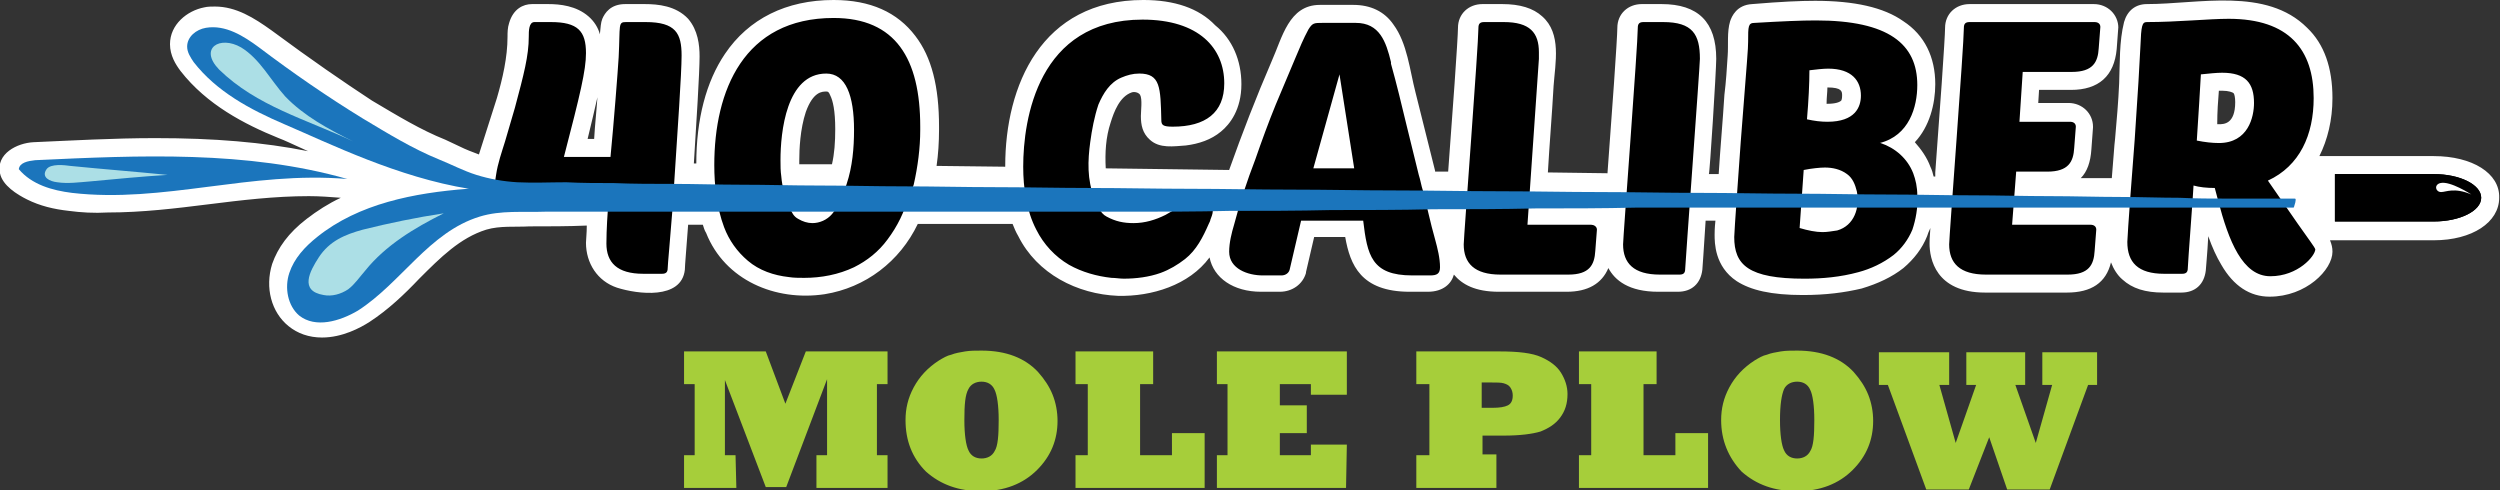
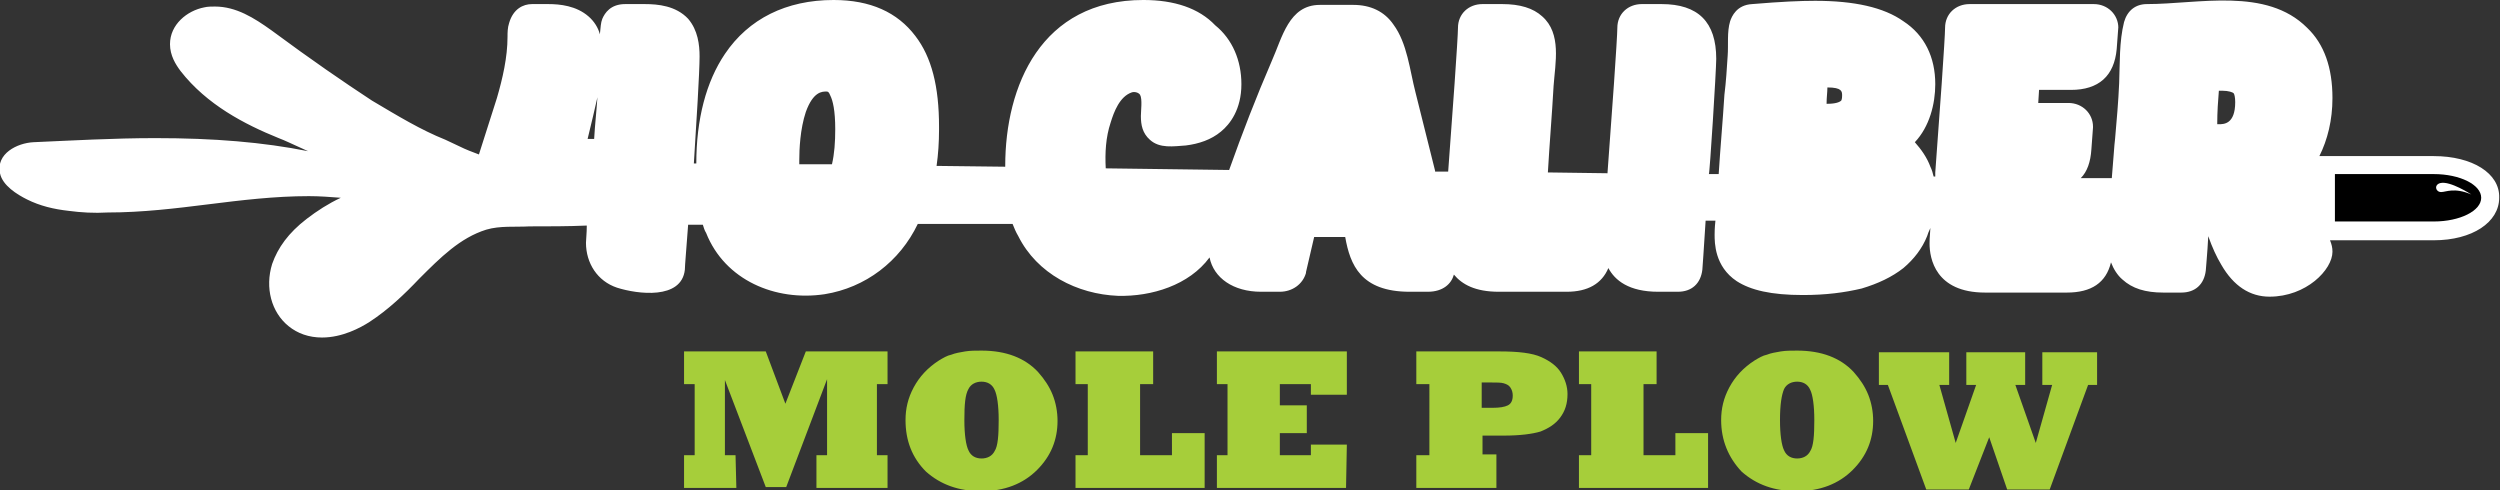
<svg xmlns="http://www.w3.org/2000/svg" xml:space="preserve" id="Layer_1" x="0" y="0" version="1.1" viewBox="0 0 305.9 60">
  <rect x="0" y="0" width="305.9" height="60" fill="#333333" stroke="none" />
  <style>.st0{fill:#fff}.st1{fill:#1b75bc}.st2{fill:#acdfe6}</style>
  <path d="M297.8 19.1h-14c1-2 1.6-4.4 1.6-7.1 0-3.7-1-6.6-3.1-8.6-5-5-13.3-2.9-19.6-2.9-1.4 0-2.4.8-2.8 2.2-.6 2.4-.5 5-.6 7.5-.1 2.3-.3 4.5-.5 6.8-.1.7-.2 2.6-.4 4.8h-3.8c.8-.8 1.2-2 1.3-3.5l.2-2.7v-.1c0-1.6-1.3-2.9-3-2.9h-3.7l.1-1.6h3.9c3.4 0 5.3-1.7 5.6-5l.2-2.7v.1c0-1.6-1.3-2.9-3-2.9H241c-1.7 0-3 1.2-3 2.9 0 1.2-.7 11.1-1.2 17.7v.5h-.2c-.1-.4-.2-.8-.4-1.2-.4-1.1-1.1-2.1-1.9-3 1.8-1.9 2.5-4.7 2.5-7.1 0-3.3-1.3-6-3.9-7.7-2.4-1.7-6-2.5-10.8-2.5-1.8 0-4.1.1-7.7.4-1.9.1-2.5 1.5-2.7 2.1-.4 1.3-.2 2.9-.3 4.2-.1 1.6-.2 3.2-.4 4.8-.2 3.2-.5 6.5-.7 9.7h-1.2c.1 0 .9-12.7.9-14.1 0-4.5-2.2-6.7-6.7-6.7h-2.4c-1.7 0-3 1.2-3 2.9 0 1.2-.7 11.1-1.2 17.7v.1l-7.3-.1c.2-3.5.5-7 .7-10.6.2-2.8 1-6.4-1.4-8.5-1.1-1-2.7-1.5-4.9-1.5h-2.4c-1.7 0-3 1.2-3 2.9 0 1.2-.7 11-1.2 17.6h-1.6v-.1l-2.4-9.6c-.7-2.7-1-6-2.7-8.3-1.1-1.6-2.8-2.4-4.9-2.4h-4.1c-3.8 0-4.6 4-5.9 6.9-1.9 4.4-3.6 8.8-5.2 13.3l-15.1-.2c-.1-1.9 0-3.8.6-5.6.4-1.3 1.1-3.2 2.6-3.7.3-.1.8 0 1 .3.3.5.1 2 .1 2.6 0 1.1.2 2.1 1.1 2.9 1.2 1.1 2.9.8 4.4.7 1.6-.2 3.1-.7 4.3-1.7 1.1-.9 2.5-2.7 2.5-5.8 0-2.9-1.1-5.5-3.2-7.2-2-2.1-5-3.1-8.8-3.1C127.4 0 123 10.5 123 20.3v.1l-8.4-.1c.2-1.4.3-2.9.3-4.4v-.4c0-4.9-.9-8.5-2.9-11.1-2.2-2.9-5.5-4.4-10-4.4-5.8 0-10.4 2.3-13.3 6.6-2.3 3.4-3.5 8-3.5 13.4h-.3c.3-4.8.7-11.1.7-13.1 0-1.4-.2-3.2-1.4-4.6C82.7.7 80.5.5 78.9.5h-2.4c-1.8 0-2.5 1.1-2.8 1.8-.2.5-.2 1-.3 1.9-.2-.8-.7-1.6-1.4-2.2C70.5.7 68.5.5 67.1.5h-2c-1.1 0-2.3.6-2.8 2.3-.2.6-.2 1.2-.2 1.7 0 2.5-.6 5.1-1.3 7.5-.2.6-2.2 6.9-2.2 6.9-.8-.3-1.6-.6-2.4-1-.6-.3-1.1-.5-1.7-.8-3-1.2-5.8-2.9-9-4.8C42 10 38.2 7.4 33.2 3.7 31.1 2.2 28.9.8 26.3.8c-.4 0-.9 0-1.3.1-2.1.4-4.2 2.1-4.2 4.5 0 1.4.7 2.5 1.3 3.3 3.2 4.1 7.8 6.5 12 8.2.8.3 1.6.7 2.5 1.1.4.2.7.3 1.1.5-5.5-1.1-11.5-1.6-18.7-1.6-5.1 0-10.3.3-14.9.5-2 .1-4.6 1.4-4.1 3.8.3 1.5 2.1 2.6 3.3 3.2 1.6.8 3.3 1.2 5.1 1.4 1.5.2 3.1.3 4.8.2 4.2 0 8.3-.5 12.3-1s8.1-1 12.3-1c1.3 0 2.6.1 3.9.2-1.5.7-2.9 1.6-4.2 2.6-2.2 1.7-3.5 3.5-4.2 5.5-.9 2.9-.1 5.9 2 7.6 1.1.9 2.5 1.4 4.1 1.4 2.5 0 4.7-1.2 5.8-1.9 2.3-1.5 4.3-3.4 6.1-5.3 2.6-2.6 5-5 8.2-6 1.7-.5 3.5-.3 5.3-.4 2.3 0 4.7 0 7-.1 0 1-.1 1.7-.1 2.1 0 2.5 1.4 4.7 3.8 5.5 2.5.8 7.9 1.5 8.3-2.2 0-.5.2-2.7.4-5.5H86c.1.3.2.7.4 1 2.3 5.8 8.5 8.4 14.5 7.5 5-.8 9.2-4 11.4-8.6h11.6c.2.5.4 1 .7 1.5 2.3 4.6 7.2 7.1 12.2 7.3 4.1.1 8.7-1.3 11.2-4.7.5 2.5 2.9 4.2 6.3 4.2h2.3c1.5 0 2.8-.9 3.2-2.3v-.1l1-4.3h3.8c.6 3.4 1.9 6.7 7.9 6.7h2.2c1.9 0 2.9-1 3.2-2.1 1 1.2 2.6 2.1 5.5 2.1h8.3c2.6 0 4.3-1 5.1-2.9.8 1.5 2.5 2.9 6.1 2.9h2.4c1.7 0 2.8-1 3-2.7 0-.1.2-2.6.4-6h1.2c-.1.9-.1 1.5-.1 1.7 0 1 0 3.9 2.7 5.7 1.7 1.1 4.2 1.7 8.1 1.7 2.8 0 5.1-.3 7.2-.8 2-.6 3.7-1.4 5.1-2.5 1.3-1.1 2.3-2.4 2.9-3.9.1-.3.2-.6.4-1-.1 1.2-.1 1.7-.1 1.9 0 1.8.7 6 6.8 6h10c3 0 4.8-1.2 5.4-3.7.3.8.8 1.6 1.4 2.1 1.2 1.1 2.8 1.6 5 1.6h2.2c1.7 0 2.8-1 3-2.7 0-.2.2-2.1.3-4.2.5 1.4 1 2.5 1.6 3.5 1.5 2.6 3.5 3.9 5.9 3.9 4.5 0 7.7-3.3 7.7-5.5 0-.5-.1-.9-.3-1.4h12.7c4.7 0 8-2.2 8-5.2.1-3-3.3-5.1-8-5.1zm-74.2-8.4s.1 0 0 0c1.8 0 1.8.5 1.8 1 0 .1 0 .4-.1.6-.2.2-.7.4-1.7.4h-.1c0-.8.1-1.4.1-2zM97.8 19.6c0-1.3.1-3.8.8-5.9.9-2.5 2-2.5 2.5-2.5.2 0 .3 0 .5.5.3.6.6 1.8.6 4.1 0 1.6-.1 3-.4 4.3h-4v-.5zm-24.7-7.7c-.1 1.6-.3 3.3-.4 5.1h-.8c.5-2.1.9-3.7 1.2-5.1zm198.4-.8h.4c.8 0 1.3.2 1.4.3s.2.5.2 1.1c0 2.7-1.4 2.7-2 2.7h-.2c0-1.5.1-2.9.2-4.1z" class="st0" />
-   <path d="M82.5 22.3c.4-6.2.9-13.3.9-15.5 0-2.7-.7-4.1-4.4-4.1h-2.4c-1 0-.7.3-.9 4.3-.1 1.7-.6 8.1-1 12.2H69c2-7.7 2.7-10.6 2.7-12.7 0-2.7-1-3.8-4.3-3.8h-2c-.7 0-.7 1.1-.7 1.8 0 2.3-.6 4.6-1.7 8.7-.4 1.4-.8 2.7-1.2 4.1-.4 1.3-.9 2.7-1.1 4.1-.1.8-.3 1.5-.2 2.3.1.6.3 1.5.9 1.6.8.1 13 0 13 0-.2 2.8-.2 4.1-.2 4.5 0 2.3 1.3 3.7 4.5 3.7H81c.5 0 .7-.2.7-.7 0-.4.3-3.5.6-7.4l.2-3.1zm91.6 1c-.2-.6-.3-1.3-.5-1.9-.5-2-1-4.1-1.5-6.1-.6-2.5-1.2-5-1.9-7.5v-.2c-.6-2.5-1.4-4.8-4.3-4.8h-4.1c-1 0-1.2 0-1.7.8-.6 1.1-1.1 2.3-1.6 3.5l-2.4 5.7c-.9 2.2-1.7 4.4-2.5 6.7-1 2.6-1.9 5.3-2.6 8-.3 1-.6 2.2-.6 3.3 0 2.1 2.3 2.9 4.1 2.9h2.3c.5 0 .9-.3 1-.7l1.4-6h7.6c.5 4.2 1 6.7 6 6.7h2.2c.8 0 1.2-.2 1.2-1 0-1.1-.3-2.3-.6-3.4-.6-2.1-1-4.1-1.5-6zm-13.4-2.7 3.2-11.5 1.8 11.5h-5zM208 7.2c0-3-.9-4.5-4.5-4.5h-2.4c-.5 0-.7.2-.7.7 0 2.1-1.8 25.7-1.8 26.5 0 2.3 1.3 3.7 4.5 3.7h2.4c.5 0 .7-.2.7-.7 0-.4 1.8-24.9 1.8-25.7zm73.1 20.1-3.6-5.2c3.9-1.8 5.6-5.6 5.6-10.1 0-5.9-3-9.7-10.4-9.7-2.4 0-6.3.4-10 .4-.6 0-.7.4-.8 3-.1 2.1-.3 5.6-.7 11.4-.2 2.4-.9 11.8-.9 12.5 0 2.5 1.3 3.9 4.5 3.9h2.2c.5 0 .7-.2.7-.7s.7-9.6.7-10.1c.7.2 1.6.3 2.6.3.1.4.4 1.5.4 1.5 1.3 5 3 9.3 6.4 9.3s5.5-2.5 5.5-3.3c-.1-.3-.8-1.2-2.2-3.2zm-9.6-9.8c-.8 0-1.7-.1-2.7-.3.2-3.2.4-6.1.5-8.1 1-.1 1.9-.2 2.6-.2 2.9 0 3.9 1.3 3.9 3.7 0 1.7-.7 4.9-4.3 4.9zm-15.7 10h-9.6l.5-6.5h3.8c2.6 0 3.2-1.2 3.3-2.9l.2-2.6c0-.4-.3-.6-.7-.6h-6.2l.4-6.1h6c2.6 0 3.2-1.2 3.3-2.9l.2-2.6c0-.4-.3-.6-.7-.6H241c-.5 0-.7.2-.7.7 0 2.1-1.8 25.6-1.8 26.5 0 2.3 1.3 3.7 4.5 3.7h10c2.6 0 3.2-1.2 3.3-2.9l.2-2.6c0-.4-.3-.6-.7-.6zm-21.2-3.6c0-1-.2-1.9-.5-2.7-.7-1.8-2.2-3.1-4-3.7h-.1c3.6-.9 4.6-4.4 4.6-7.1 0-5-3.5-7.9-12.4-7.9-1.8 0-4.1.1-7.5.3-.8 0-.8.4-.8 2.3 0 .9-.1 1.9-.9 12.2-.2 2.8-.8 11.1-.8 11.7 0 3.4 1.7 5.1 8.6 5.1 2.2 0 4.4-.2 6.6-.8 1.5-.4 3-1.1 4.3-2.1 1-.8 1.8-1.9 2.3-3.1.4-1.2.7-2.7.6-4.2zM223 28.4c-.8 0-1.8-.2-2.8-.5l.5-7.1c1-.2 2-.3 2.6-.3.9 0 1.9.2 2.7.8.7.5 1 1.3 1.2 2.1.4 2-.3 4.2-2.4 4.8-.7.1-1.2.2-1.8.2zm.6-13.5c-.8 0-1.6-.1-2.5-.3.2-2.3.3-4.4.3-6 .8-.1 1.7-.2 2.3-.2 2.9 0 4 1.5 4 3.3 0 1.4-.7 3.2-4.1 3.2zm-28.9 12.6h-7.8l1.4-20.3v-.8c0-2.4-1.1-3.7-4.3-3.7h-2.4c-.5 0-.7.2-.7.7 0 2.1-1.8 25.7-1.8 26.5 0 2.3 1.3 3.7 4.5 3.7h8.3c2.6 0 3.2-1.2 3.3-2.9l.2-2.6c0-.4-.4-.6-.7-.6zm-50.4-2.2c-.3.2-.6.4-1 .6-.2.1-.5.3-.7.4-1.2.6-2.5 1-3.9 1-1.2 0-2.2-.2-3.3-.8-.8-.4-1.2-1.5-1.5-2.3-.9-2.2-.8-4.6-.5-6.8.2-1.5.5-3.1 1-4.6.6-1.4 1.4-2.7 2.8-3.3.7-.3 1.4-.5 2.2-.5 2.6 0 2.6 1.7 2.7 5.7 0 .6.2.8 1.4.8 4 0 6.3-1.7 6.3-5.3 0-4.3-3.1-7.8-10-7.8-12.8 0-14.6 12.2-14.6 18 0 2.6.4 5.4 1.6 7.7.9 1.8 2.3 3.3 4 4.3 1.6.9 3.4 1.4 5.2 1.6.5 0 1 .1 1.5.1 1.5 0 3.1-.2 4.5-.7 1.1-.4 2.1-1 3-1.7 1.4-1.1 2.2-2.7 2.9-4.3.1-.2.2-.4.2-.5.1-.3.3-.7.3-1.1 0-.5-.3-.8-.7-.9-.7-.3-1.6-.3-2.3-.1-.4 0-.7.2-1.1.5zm-32.5-2.7c.5-2.2.8-4.5.8-6.7v-.4c0-8.3-3-13.3-10.6-13.3-11 0-14.6 8.9-14.6 18 0 2.5.3 5.2 1.2 7.6.6 1.6 1.6 3 2.9 4.1 1.4 1.2 3.2 1.8 5 2 .6.1 1.3.1 1.9.1 2.1 0 4.2-.4 6.1-1.3 1.6-.8 3-1.9 4.1-3.4 1.2-1.6 2.1-3.4 2.6-5.4.3-.3.4-.8.6-1.3zm-8.2-.1-.3.9c-.4.9-.8 2-1.5 2.8-.6.7-1.5 1.1-2.4 1.1-.6 0-1.2-.2-1.7-.5-.6-.3-.8-.8-1.1-1.4-.5-1.2-.9-2.5-1-3.8-.1-.7-.1-1.3-.1-2 0-3.4.7-10.6 5.6-10.6 2.4 0 3.4 2.7 3.4 6.9 0 2.2-.2 4.5-.9 6.6zm194.2-1.2h-12.1v5.8h12.1c3.2 0 5.8-1.3 5.8-2.9s-2.6-2.9-5.8-2.9z" />
  <path d="M297.8 21.3h-12.1v5.8h12.1c3.2 0 5.8-1.3 5.8-2.9 0-1.6-2.6-2.9-5.8-2.9z" />
-   <path d="M280.8 24.3h-8.2c-2 0-3.9 0-5.9-.1-2.4 0-4.8-.1-7.3-.1-2.8 0-5.6-.1-8.5-.1-3.2 0-6.3-.1-9.5-.1-3.5 0-6.9-.1-10.4-.1-3.7 0-7.4-.1-11.2-.1-3.9 0-7.8-.1-11.8-.1-4.1 0-8.1-.1-12.2-.1-4.2 0-8.3-.1-12.5-.1s-8.4-.1-12.6-.1c-4.2 0-8.4-.1-12.6-.1-4.2 0-8.3-.1-12.5-.1-4.1 0-8.1-.1-12.2-.1-3.9 0-7.8-.1-11.7-.1-3.7 0-7.4-.1-11.1-.1-3.5 0-6.9-.1-10.4-.1-3.2 0-6.3-.1-9.5-.1-2.8 0-5.6-.1-8.4-.1-2.4 0-4.8 0-7.2-.1-1.9 0-3.9 0-5.8-.1-2 0-4 .1-6 0-1.7-.1-3.4-.4-5-.9s-3.1-1.3-4.6-1.9c-3.2-1.3-6.3-3.2-9.3-5-4.4-2.7-8.6-5.6-12.7-8.7-1.9-1.4-4.1-2.8-6.5-2.4-1.2.2-2.3 1.1-2.3 2.3 0 .7.4 1.3.8 1.9 2.8 3.6 6.9 5.8 11.1 7.6 5.6 2.4 13.9 6.5 22.6 7.9h-.2c-6.5.5-13.3 1.8-18.4 5.9-1.5 1.2-2.8 2.6-3.4 4.4-.6 1.8-.2 4 1.2 5.2 2 1.6 5 .7 7.2-.6 5.3-3.4 8.7-9.6 14.9-11.5 2.6-.8 5.3-.5 8-.6h71.6c4.1 0 8.1 0 12.2-.1 4.1 0 8.3 0 12.4-.1 4.2 0 8.3 0 12.5-.1 4.2 0 8.3 0 12.5-.1 4.1 0 8.2 0 12.3-.1h80.4c.1 0 .1-.1.1-.1.3-.9.2-1 .1-1z" class="st1" />
-   <path d="M43.2 17.3c-3-1.5-6-3.1-8.3-5.5-1.8-2-3.1-4.6-5.4-6-2.6-1.5-5.2.1-2.7 2.7 4.6 4.5 10.7 6.1 16.4 8.8zm-3.6 18.8c1 .2 2.1-.1 3-.7.8-.6 1.4-1.5 2.1-2.3 2.5-3.1 6-5.2 9.6-7-3.3.5-6.7 1.2-9.9 2-2.2.6-4.1 1.4-5.4 3.4-1.1 1.7-2.4 4.1.6 4.6z" class="st2" />
-   <path d="M8.8 23.6c-2.4-.3-4.9-1-6.5-2.9.1-.8 1.1-1 2-1.1 12.8-.6 25.9-1.2 38.2 2.3-11.9-1-22.5 3-33.7 1.7z" class="st1" />
-   <path d="M7 22.3c1.3.2 2.7 0 4-.1 3.2-.3 6.3-.6 9.5-.8-4-.4-7.9-.7-11.9-1.1-.7-.1-2.4-.3-2.9.4-.7 1 .4 1.5 1.3 1.6z" class="st2" />
  <path d="M302.4 23.8s-2.6-1.7-3.8-1.4c-.8.2-.6 1.1.1 1.1.6 0 1.6-.6 3.7.3z" class="st0" />
  <path fill="#a6ce3a" d="M90.1 59.7h-6.4v-4H85V47h-1.3v-4h10l2.4 6.4 2.5-6.4h10v4h-1.3v8.7h1.3v4h-8.7v-4h1.3v-9.3l-5 13.2h-2.5l-5-13.1v9.2H90l.1 4zm20.7-8.3c0-1.4.3-2.7 1-4s1.7-2.4 3.1-3.3c.5-.3 1-.6 1.5-.7.5-.2 1.1-.3 1.7-.4.6-.1 1.3-.1 2-.1 3 0 5.3.9 6.9 2.6.8.9 1.4 1.8 1.8 2.8.4 1 .6 2.1.6 3.2 0 2.3-.8 4.3-2.5 6s-4 2.6-6.8 2.6-5-.8-6.8-2.4c-1.7-1.7-2.5-3.8-2.5-6.3zm7.2 0c0 1.8.2 3.1.5 3.7.3.7.9 1 1.6 1s1.3-.3 1.6-.9c.4-.6.5-1.9.5-3.8 0-1.8-.2-3.1-.5-3.7-.3-.7-.9-1-1.6-1s-1.3.3-1.6.9c-.4.7-.5 1.9-.5 3.8zm29.4 8.3h-15.8v-4h1.5V47h-1.5v-4h9.5v4h-1.6v8.7h3.9V53h4v6.7zm17.3 0h-15.8v-4h1.3V47h-1.3v-4h15.9v5.3h-4.4V47h-3.8v2.6h3.3V53h-3.3v2.7h3.8v-1.3h4.4l-.1 5.3zm18.3 0h-9.7v-4h1.6V47h-1.6v-4h10.2c2.3 0 4 .2 5.1.7s1.9 1.1 2.4 1.9c.5.8.8 1.7.8 2.6 0 1.2-.3 2.1-.9 2.9-.6.8-1.4 1.3-2.4 1.7-1 .3-2.5.5-4.5.5h-2.6v2.3h1.7v4.1h-.1zm-1.7-12.9v3.1h1.3c.9 0 1.5-.1 1.9-.3s.6-.6.6-1.2c0-.4-.1-.7-.3-1s-.5-.4-.8-.5-.9-.1-1.6-.1h-1.1zM209 59.7h-15.8v-4h1.5V47h-1.5v-4h9.5v4h-1.6v8.7h3.9V53h4v6.7zm1.6-8.3c0-1.4.3-2.7 1-4s1.7-2.4 3.1-3.3c.5-.3 1-.6 1.5-.7.5-.2 1.1-.3 1.7-.4.6-.1 1.3-.1 2-.1 3 0 5.3.9 6.9 2.6.8.9 1.4 1.8 1.8 2.8.4 1 .6 2.1.6 3.2 0 2.3-.8 4.3-2.5 6s-4 2.6-6.8 2.6-5-.8-6.8-2.4c-1.6-1.7-2.5-3.8-2.5-6.3zm7.2 0c0 1.8.2 3.1.5 3.7.3.7.9 1 1.6 1 .7 0 1.3-.3 1.6-.9.4-.6.5-1.9.5-3.8 0-1.8-.2-3.1-.5-3.7-.3-.7-.9-1-1.6-1-.7 0-1.3.3-1.6.9-.3.7-.5 1.9-.5 3.8zm23.1 8.5h-5.2L231 47.1h-1.1v-4h8.6v4h-1.2l2 7.1 2.5-7.1h-1.2v-4h7.2v4h-1.2l2.5 7.1 2-7.1h-1.2v-4h6.7v4h-1.1l-4.7 12.8h-5.2l-2.2-6.4-2.5 6.4z" />
</svg>